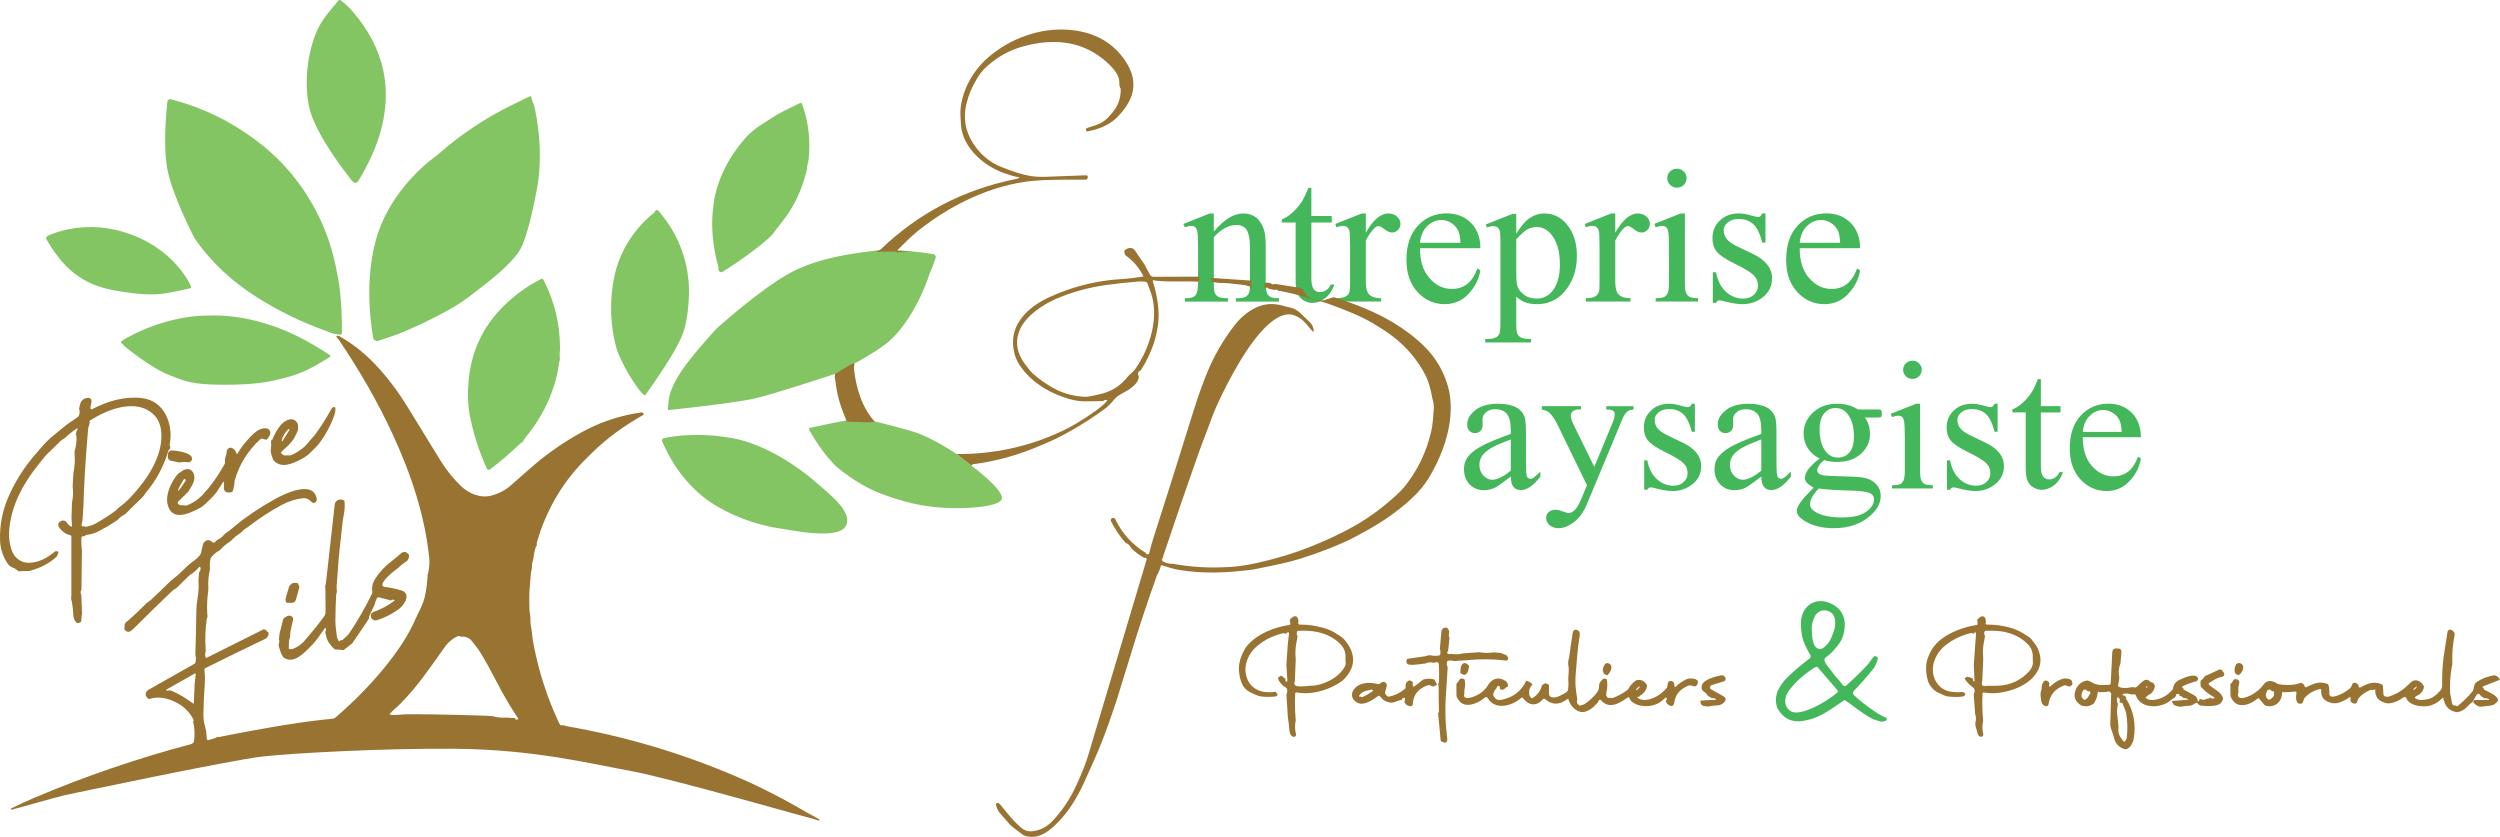
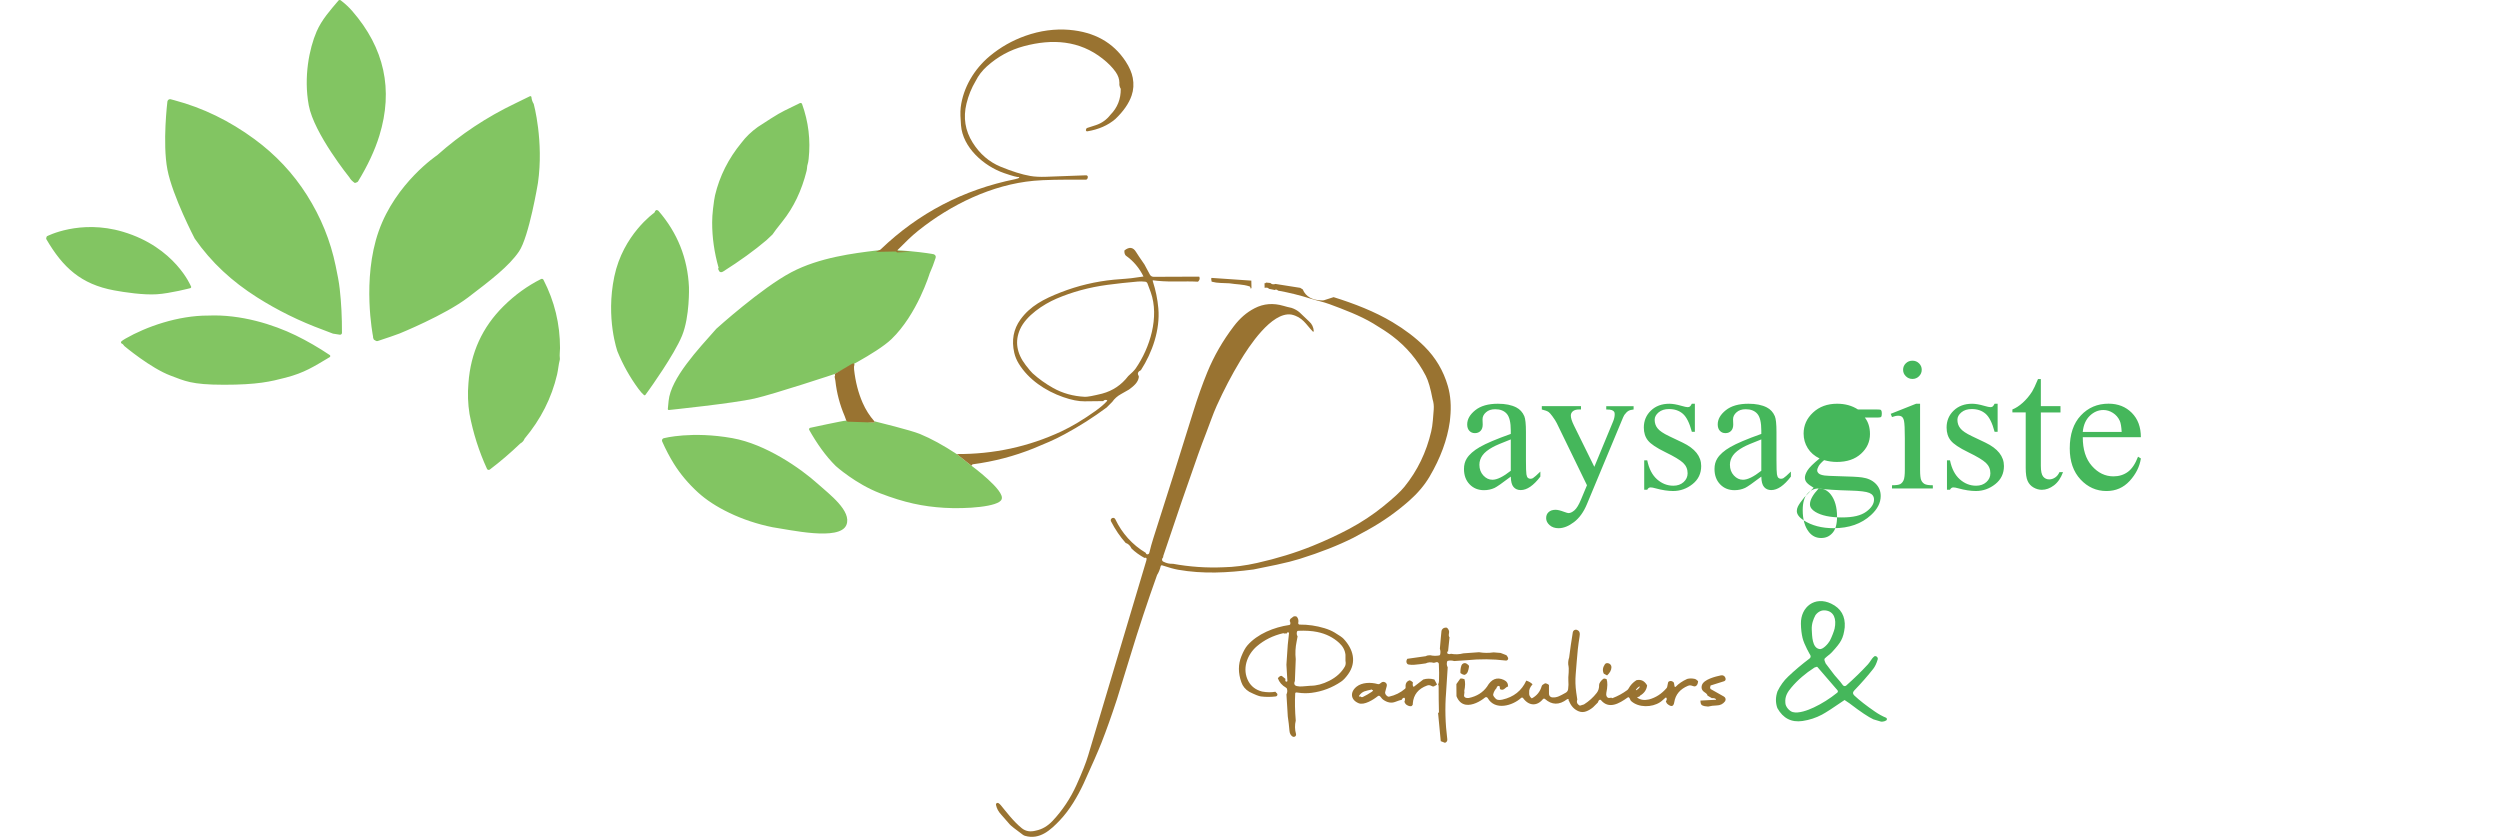
<svg xmlns="http://www.w3.org/2000/svg" id="Calque_1" version="1.1" viewBox="0 0 236 79">
  <defs>
    <style>
      .logo-leafs {
        fill: #82c562;
      }

      .logo-wood {
        fill: #997331;
      }

      .logo-2 {
        fill: #45b75b;
      }
    </style>
  </defs>
  <path class="logo-leafs" d="M29.889,2.973c.487-1.126,1.312-2.031,2.058-2.917.053-.064.15-.076.218-.024.409.311.769.645,1.08,1.002,3.049,3.505,3.903,7.431,2.566,11.776-.424,1.375-1.095,2.814-2.011,4.314-.037.059-.136.109-.298.153-.241-.16-.412-.335-.514-.525,0,0-3.345-4.139-3.841-6.807-.495-2.668.045-5.357.742-6.972ZM35.749,21.826c1.609-4.567,5.517-7.171,5.517-7.171,2.211-1.971,4.678-3.607,7.402-4.908.338-.162.788-.381,1.35-.66.051-.024.114-.004.139.044.006.011.009.023.01.036.023.239.096.454.218.645,0,0,.962,3.511.397,7.464,0,0-.839,5.074-1.789,6.465-.95,1.391-2.641,2.691-4.82,4.348-2.179,1.657-6.452,3.393-6.452,3.393-.39.15-1.079.388-2.062.711-.057.019-.118.013-.169-.017l-.196-.113c-.063-.112-.091-.22-.083-.325,0,0-1.071-5.347.538-9.914ZM15.804,9.579c.022-.137.148-.233.282-.215.013.001.026.004.038.009.004.001.124.034.357.096,2.67.711,5.181,1.932,7.535,3.661,2.007,1.474,3.658,3.237,4.957,5.288,1.321,2.087,2.226,4.312,2.712,6.677.181.876.307,1.487.384,2.171.149,1.312.219,2.699.212,4.158,0,.096-.08.175-.18.173-.009,0-.018,0-.028-.001l-.64-.1-.95-.364c-2.198-.807-4.269-1.828-6.214-3.061-2.365-1.5-4.307-3.278-5.888-5.549,0,0-2.097-4.01-2.578-6.516-.481-2.506,0-6.426,0-6.426ZM72.931,22.128l-.59.557c-1.125.955-2.481,1.935-4.067,2.94-.164.104-.292.094-.386-.027l-.11-.238c.048-.024.067-.053.058-.086-.409-1.434-.612-2.865-.608-4.292,0-.388.029-.814.083-1.281.072-.617.136-1.039.19-1.268.43-1.809,1.263-3.464,2.498-4.965.415-.551.928-1.043,1.537-1.48.417-.273.83-.543,1.242-.804.513-.326.938-.574,1.277-.741.352-.175.836-.411,1.454-.71.073-.036.164-.006.2.067.003.006.006.011.007.017.605,1.682.813,3.409.621,5.181-.025.231-.056.392-.089.485-.077.213-.044.396-.107.653-.462,1.853-1.22,3.441-2.277,4.762-.503.628-.814,1.039-.935,1.231ZM61.302,36.756l-.379.527c-.028.039-.082.047-.121.02-.001,0-.004-.003-.006-.004-.156-.13-.332-.329-.529-.595-.798-1.082-1.457-2.256-1.976-3.521,0,0-1.127-3.113-.301-7.073.826-3.96,3.757-6.013,3.757-6.013.066-.057.092-.106.076-.147.035-.047.082-.087.14-.123.092.007.158.033.196.077,1.796,2.077,2.755,4.477,2.879,7.203,0,0,.089,2.767-.653,4.583-.742,1.816-3.084,5.067-3.084,5.067ZM18.024,27.022c.039.05.031.122-.021.16-.01.009-.022.014-.035.019,0,0-1.901.498-3.167.578-1.266.08-3.028-.183-4.019-.366-3.138-.58-4.848-2.161-6.403-4.826-.023-.04-.028-.087-.012-.13l.054-.15s3.116-1.639,7.187-.427c4.922,1.466,6.414,5.142,6.414,5.142ZM49.519,41.413c-.07.19-.206.344-.408.457-.932.893-1.89,1.712-2.872,2.455-.076.059-.187.044-.247-.032-.009-.01-.015-.021-.02-.034-.757-1.647-1.306-3.374-1.65-5.18-.153-.962-.187-1.932-.101-2.91.203-2.861,1.309-5.285,3.319-7.274,1.071-1.059,2.251-1.911,3.535-2.555.083-.042.184-.009.227.072,1.045,2.025,1.565,4.174,1.564,6.448,0,.305-.061.637-.016.959.007.059.004.117-.012.175-.104.378-.151.938-.247,1.354-.519,2.22-1.543,4.242-3.072,6.064h0ZM21.101,36.32c-3.053,0-3.68-.371-4.997-.862-1.871-.698-4.346-2.775-4.346-2.775-.098-.086-.117-.192-.254-.245-.069-.027-.101-.103-.073-.169.007-.016.018-.031.029-.044.063-.063.197-.153.403-.271,1.934-1.108,4.937-2.177,7.805-2.165,3.049-.13,6.126.837,8.245,1.869,1.08.527,2.151,1.145,3.211,1.855.057.037.072.113.032.169-.01.014-.023.027-.038.036-1.513.897-2.376,1.47-4.142,1.929-1.429.372-2.657.674-5.876.674h0ZM82.748,39.821s3.218.786,4.089,1.144c1.057.435,2.214,1.068,3.475,1.898l1.385,1.092s3.209,2.36,2.856,3.176c-.246.72-3.388.929-5.41.807-2.023-.122-3.754-.485-6.066-1.374-2.312-.889-4.175-2.566-4.175-2.566-.981-.963-1.811-2.17-2.509-3.406-.039-.069-.015-.155.055-.193.01-.006.022-.01.034-.013,0,0,3.049-.664,3.406-.684.332-.019,2.591.186,2.591.186.041.001.07-.033.07-.077,0-.054.077-.029.197.011h.001ZM69.151,41.364c3.117.558,6.392,2.814,8.088,4.344,1.023.923,3.202,2.539,2.658,3.852-.636,1.537-5.365.441-6.977.209-1.439-.293-2.799-.746-4.075-1.358-1.194-.574-2.18-1.218-2.961-1.932-.908-.832-1.663-1.73-2.267-2.698-.395-.633-.764-1.335-1.108-2.108-.05-.115.003-.246.12-.295.016-.007.034-.012.051-.016,0,0,2.632-.686,6.47.001h0ZM67.64,31.014c-1.749,1.974-4.307,4.682-4.523,6.823,0,.007-.074.761-.074.77-.003.051.038.096.091.099,0,0,6.123-.634,8.071-1.079,1.948-.445,7.595-2.324,7.595-2.324,0,0,3.956-1.946,5.353-3.289,2.435-2.34,3.604-6.194,3.604-6.194.215-.477.402-.965.561-1.464.051-.16-.003-.278-.162-.351-.194-.067-3.7-.574-5.479-.352-2.036.253-5.312.64-7.974,2.047-2.842,1.501-7.062,5.317-7.062,5.317h-.002Z" />
  <g>
    <path class="logo-2" d="M174.144,59.209c-.129,1.082-.362,1.431-1.206,2.354-.184.203-.434.359-.669.585-.117.122.025.342.076.485.276.351.468.603.573.757.323.472.716.807,1.045,1.284.067.097.202.122.301.056.009-.006.016-.011.023-.019.738-.655,1.418-1.318,2.039-1.989.193-.208.376-.562.522-.686.077-.064.117-.097.12-.097.137-.024.268.066.293.2.008.039.005.077-.007.115-.113.378-.253.671-.418.882-.506.647-1.102,1.327-1.787,2.039-.161.167-.161.326-.002.479.475.449,1.13.96,1.964,1.533.35.239.689.425,1.019.56.079.032.115.12.082.198-.012.029-.032.053-.059.069-.106.067-.239.106-.396.115-.033,0-.067-.003-.101-.011-.419-.119-.653-.189-.701-.21-.46-.208-1.212-.709-2.252-1.506l-.475-.322c-1.048.723-1.758,1.182-2.129,1.38-.573.305-1.184.505-1.833.601-1.049.156-1.843-.249-2.382-1.216-.184-.517-.178-1.048.016-1.593.265-.538.593-.995.989-1.371.643-.61,1.323-1.184,2.038-1.72.093-.07.125-.195.077-.299,0,0-.595-.996-.747-1.657-.079-.345-.143-.784-.15-1.327-.024-1.583,1.319-2.632,2.855-1.896.927.444,1.354,1.187,1.282,2.23ZM171.379,58.07c-.203.381-.376.836-.348,1.377.031.59.035,1.713.722,1.821.319.082.832-.508.976-.767.161-.289.41-.935.458-1.159.193-.906-.054-1.636-.883-1.72-.28-.029-.63.057-.926.448h0ZM171.296,63.01c-.871.557-1.602,1.188-2.192,1.891-.329.392-.624.812-.567,1.437,0,.365.372.791.697.882.555.153,1.422-.17,1.98-.432.773-.364,1.514-.83,2.224-1.401.069-.056.079-.156.022-.223l-1.903-2.207c-.022-.024-.109-.006-.26.056h0Z" />
-     <path class="logo-2" d="M114.581,21.861c.966-1.141,1.888-1.71,2.765-1.71.45,0,.837.11,1.162.331.324.22.582.584.774,1.089.132.352.199.893.199,1.623v3.448c0,.511.043.859.126,1.041.066.147.172.262.32.344.148.083.418.123.815.123v.318h-4.078v-.318h.171c.384,0,.653-.057.805-.172.153-.115.26-.283.32-.507.023-.089.036-.365.036-.829v-3.306c0-.734-.098-1.268-.292-1.6-.196-.332-.523-.498-.986-.498-.715,0-1.427.382-2.134,1.146v4.259c0,.547.034.885.099,1.015.084.17.201.295.347.375.147.079.445.119.896.119v.318h-4.079v-.318h.179c.42,0,.703-.104.851-.313.148-.209.221-.607.221-1.195v-2.999c0-.97-.022-1.561-.068-1.772-.045-.21-.114-.355-.207-.432-.094-.076-.218-.115-.374-.115-.168,0-.37.044-.604.132l-.134-.318,2.484-.988h.387v1.71h0ZM123.792,17.735v2.653h1.928v.617h-1.928v5.238c0,.524.076.876.23,1.058.153.182.349.273.59.273.199,0,.39-.06.576-.18.186-.12.33-.298.433-.534h.35c-.21.577-.507,1.009-.891,1.301-.384.291-.781.437-1.188.437-.276,0-.547-.075-.811-.225-.265-.15-.459-.365-.585-.644s-.188-.71-.188-1.292v-5.432h-1.305v-.291c.33-.129.667-.348,1.012-.657.345-.309.654-.674.924-1.098.137-.223.33-.633.576-1.225h.279-.002ZM128.934,20.15v1.816c.689-1.211,1.398-1.816,2.125-1.816.33,0,.603.099.819.295.217.198.325.425.325.684,0,.229-.078.424-.234.583-.156.159-.342.238-.558.238s-.446-.102-.708-.305c-.261-.203-.454-.303-.58-.303-.108,0-.225.059-.351.176-.27.24-.549.638-.837,1.191v3.872c0,.447.057.784.171,1.013.078.159.216.291.414.396.197.106.483.159.855.159v.318h-4.224v-.318c.42,0,.732-.064.937-.195.15-.095.256-.243.316-.449.03-.1.045-.385.045-.856v-3.13c0-.94-.019-1.5-.059-1.68-.039-.179-.111-.311-.216-.392-.105-.083-.235-.123-.392-.123-.185,0-.396.044-.629.132l-.091-.318,2.495-.987h.378,0ZM134.049,23.431c-.006,1.199.29,2.14.891,2.822.601.683,1.305,1.023,2.116,1.023.541,0,1.01-.146,1.409-.437s.734-.789,1.004-1.494l.279.176c-.126.806-.492,1.539-1.099,2.2-.606.661-1.365.992-2.278.992-.991,0-1.839-.378-2.545-1.133-.705-.756-1.058-1.771-1.058-3.047,0-1.381.361-2.459,1.085-3.232.723-.773,1.631-1.159,2.724-1.159.925,0,1.683.299,2.278.895.595.597.892,1.396.892,2.394h-5.7.002ZM134.049,22.918h3.817c-.031-.517-.094-.882-.189-1.093-.15-.329-.374-.588-.671-.776-.296-.188-.607-.282-.932-.282-.498,0-.944.189-1.337.568-.393.379-.623.907-.688,1.583ZM140.252,21.191l2.539-1.005h.342v1.886c.427-.711.853-1.209,1.283-1.494.43-.285.881-.428,1.355-.428.828,0,1.518.318,2.07.952.679.776,1.018,1.788,1.018,3.034,0,1.393-.408,2.546-1.225,3.456-.672.747-1.518,1.121-2.539,1.121-.444,0-.828-.062-1.153-.185-.239-.089-.51-.265-.809-.53v2.46c0,.552.035.904.104,1.053.068.15.188.269.359.358.171.089.482.132.932.132v.326h-4.321v-.326h.225c.33.006.612-.056.846-.185.114-.064.203-.169.266-.313.063-.145.095-.51.095-1.098v-7.637c0-.524-.025-.856-.071-.996-.049-.142-.125-.246-.23-.318-.105-.07-.247-.106-.428-.106-.145,0-.327.042-.55.123l-.108-.282ZM143.133,22.592v3.016c0,.653.026,1.082.08,1.288.083.341.29.641.617.899.327.259.739.388,1.238.388.6,0,1.086-.229,1.458-.688.487-.6.729-1.443.729-2.531,0-1.235-.276-2.184-.828-2.848-.385-.458-.84-.688-1.37-.688-.287,0-.572.07-.854.212-.217.106-.573.424-1.072.952h.002ZM152.48,20.15v1.816c.69-1.211,1.399-1.816,2.125-1.816.33,0,.603.099.82.295.216.198.324.425.324.684,0,.229-.077.424-.234.583-.156.159-.342.238-.558.238s-.446-.102-.707-.305c-.262-.203-.455-.303-.58-.303-.109,0-.225.059-.351.176-.271.24-.55.638-.838,1.191v3.872c0,.447.057.784.171,1.013.078.159.217.291.414.396.197.106.484.159.855.159v.318h-4.224v-.318c.42,0,.733-.064.937-.195.151-.095.256-.243.316-.449.031-.1.045-.385.045-.856v-3.13c0-.94-.019-1.5-.058-1.68-.04-.179-.111-.311-.217-.392-.105-.083-.235-.123-.391-.123-.186,0-.396.044-.63.132l-.091-.318,2.495-.987h.378-.001ZM159.052,20.15v6.491c0,.505.038.841.113,1.009.074.167.185.292.333.375.147.083.415.123.805.123v.318h-4.007v-.318c.402,0,.672-.039.809-.114.138-.076.247-.203.329-.379.081-.176.121-.514.121-1.015v-3.113c0-.876-.026-1.443-.08-1.702-.042-.187-.108-.319-.199-.392-.09-.073-.213-.11-.369-.11-.168,0-.373.044-.613.132l-.125-.318,2.484-.987h.399ZM158.305,15.927c.252,0,.466.087.645.26.177.173.266.384.266.631s-.089.458-.266.635c-.177.176-.392.265-.645.265s-.467-.089-.649-.265c-.179-.176-.27-.388-.27-.635s.089-.457.266-.631c.177-.175.395-.26.653-.26ZM166.66,20.15v2.751h-.297c-.228-.865-.52-1.451-.878-1.763-.356-.312-.812-.468-1.363-.468-.421,0-.76.109-1.017.326-.259.218-.388.458-.388.723,0,.329.097.611.288.846.186.242.564.497,1.134.767l1.315.627c1.219.583,1.829,1.35,1.829,2.302,0,.736-.284,1.327-.851,1.778-.567.449-1.203.674-1.904.674-.504,0-1.08-.089-1.729-.265-.199-.059-.359-.089-.487-.089-.138,0-.245.076-.324.229h-.297v-2.884h.297c.168.823.49,1.443.963,1.861.474.418,1.006.625,1.594.625.414,0,.752-.119,1.013-.358.262-.238.392-.525.392-.86,0-.405-.146-.747-.437-1.023-.291-.276-.873-.625-1.742-1.049-.871-.424-1.441-.806-1.711-1.146-.271-.335-.405-.758-.405-1.27,0-.664.232-1.219.698-1.667.465-.447,1.067-.67,1.805-.67.325,0,.718.067,1.18.203.305.089.51.132.612.132.096,0,.171-.02.225-.062s.117-.132.188-.273h.297v.004ZM169.893,23.431c-.006,1.199.291,2.14.891,2.822.601.683,1.305,1.023,2.116,1.023.541,0,1.01-.146,1.409-.437.399-.291.734-.789,1.004-1.494l.279.176c-.125.806-.492,1.539-1.099,2.2-.606.661-1.365.992-2.278.992-.991,0-1.838-.378-2.544-1.133-.706-.756-1.058-1.771-1.058-3.047,0-1.381.361-2.459,1.084-3.232.723-.773,1.631-1.159,2.724-1.159.925,0,1.684.299,2.278.895.595.597.892,1.396.892,2.394h-5.7.002ZM169.893,22.918h3.817c-.031-.517-.094-.882-.188-1.093-.151-.329-.375-.588-.671-.776-.297-.188-.608-.282-.933-.282-.498,0-.944.189-1.337.568-.393.379-.622.907-.688,1.583Z" />
-     <path class="logo-2" d="M142.618,44.992c-.814.617-1.325.973-1.533,1.069-.311.142-.644.212-.996.212-.548,0-1.001-.183-1.357-.551-.355-.368-.533-.852-.533-1.451,0-.379.086-.707.26-.985.237-.385.649-.747,1.235-1.086s1.561-.753,2.924-1.238v-.305c0-.774-.125-1.307-.377-1.594-.251-.288-.616-.432-1.096-.432-.364,0-.653.096-.866.289-.22.192-.329.412-.329.661l.017.492c0,.26-.067.461-.203.603-.136.142-.313.212-.533.212s-.389-.073-.525-.22c-.136-.147-.203-.348-.203-.603,0-.487.254-.933.763-1.341.508-.408,1.222-.611,2.139-.611.705,0,1.282.116,1.734.348.34.176.591.449.754.823.103.243.156.741.156,1.493v2.639c0,.741.015,1.195.044,1.361.029.167.076.279.143.335.066.057.143.084.23.084.092,0,.174-.02.242-.06.121-.073.355-.281.702-.62v.475c-.648.849-1.264,1.272-1.855,1.272-.283,0-.508-.096-.675-.289-.168-.192-.254-.521-.26-.985l-.002.003ZM142.618,44.441v-2.961c-.872.339-1.435.58-1.689.721-.456.249-.783.509-.979.78-.196.272-.295.568-.295.89,0,.408.124.746.372,1.013.249.269.534.404.858.404.439,0,1.017-.283,1.733-.849h0ZM145.547,38.341h3.699v.313h-.181c-.26,0-.455.056-.585.166-.13.11-.194.248-.194.412,0,.22.095.525.286.916l1.932,3.92,1.776-4.292c.098-.232.147-.461.147-.687,0-.102-.02-.179-.061-.229-.047-.062-.118-.112-.216-.149-.098-.037-.272-.056-.521-.056v-.313h2.583v.313c-.214.023-.379.067-.494.136-.116.067-.243.195-.382.382-.052.079-.15.296-.293.653l-3.232,7.754c-.311.753-.72,1.321-1.226,1.706-.505.385-.992.577-1.46.577-.34,0-.621-.096-.84-.289-.219-.192-.329-.414-.329-.661s.079-.428.238-.573c.16-.145.377-.216.655-.216.19,0,.45.062.779.186.231.084.376.127.433.127.174,0,.362-.087.567-.263.204-.176.412-.515.619-1.018l.563-1.348-2.85-5.862c-.086-.175-.225-.394-.416-.653-.145-.198-.263-.331-.355-.399-.133-.09-.347-.17-.642-.238v-.316ZM159.996,38.112v2.648h-.286c-.22-.832-.502-1.397-.845-1.697-.343-.299-.78-.449-1.312-.449-.405,0-.731.104-.98.313-.248.209-.372.441-.372.696,0,.316.092.588.277.814.179.232.543.478,1.092.739l1.266.603c1.172.56,1.758,1.298,1.758,2.214,0,.707-.273,1.277-.819,1.709-.545.432-1.156.65-1.832.65-.485,0-1.039-.084-1.663-.255-.19-.056-.347-.085-.468-.085-.133,0-.237.073-.311.22h-.287v-2.774h.287c.162.792.47,1.388.926,1.791.456.402.968.603,1.533.603.399,0,.724-.115.975-.344.251-.229.377-.505.377-.827,0-.391-.14-.719-.421-.985-.28-.266-.839-.603-1.676-1.009-.837-.408-1.385-.774-1.646-1.104-.26-.322-.39-.73-.39-1.222,0-.64.224-1.174.671-1.603.447-.429,1.026-.644,1.738-.644.311,0,.689.066,1.135.195.294.084.491.127.589.127.092,0,.165-.02.216-.06.053-.04.113-.127.183-.263h.287-.002ZM166.268,44.992c-.814.617-1.325.973-1.533,1.069-.311.142-.644.212-.996.212-.548,0-1.001-.183-1.356-.551-.356-.368-.534-.852-.534-1.451,0-.379.086-.707.26-.985.237-.385.649-.747,1.235-1.086s1.561-.753,2.924-1.238v-.305c0-.774-.125-1.307-.377-1.594-.251-.288-.616-.432-1.096-.432-.364,0-.653.096-.866.289-.219.192-.329.412-.329.661l.017.492c0,.26-.067.461-.203.603s-.312.212-.533.212-.389-.073-.525-.22c-.136-.147-.203-.348-.203-.603,0-.487.254-.933.763-1.341.509-.408,1.222-.611,2.14-.611.704,0,1.281.116,1.733.348.34.176.592.449.754.823.104.243.156.741.156,1.493v2.639c0,.741.015,1.195.044,1.361.029.167.076.279.143.335.066.057.143.084.23.084.092,0,.174-.02.242-.06.122-.073.355-.281.702-.62v.475c-.648.849-1.264,1.272-1.855,1.272-.283,0-.508-.096-.675-.289-.168-.192-.254-.521-.26-.985l-.002.003ZM166.268,44.441v-2.961c-.872.339-1.435.58-1.689.721-.456.249-.783.509-.979.78-.196.272-.295.568-.295.89,0,.408.124.746.372,1.013.249.269.535.404.858.404.439,0,1.017-.283,1.733-.849h0ZM171.769,43.279c-.485-.232-.858-.555-1.118-.972s-.39-.876-.39-1.378c0-.769.295-1.431.889-1.985.593-.554,1.35-.832,2.274-.832.757,0,1.411.182,1.967.542h1.68c.249,0,.393.007.433.021.039.014.069.039.086.072.035.052.053.142.053.272,0,.147-.015.249-.044.305-.018.029-.048.052-.091.067-.044.017-.188.026-.437.026h-1.03c.323.408.485.927.485,1.561,0,.724-.283,1.344-.849,1.858-.565.515-1.325.771-2.278.771-.393,0-.794-.056-1.204-.17-.255.215-.427.404-.516.564-.09.162-.135.298-.135.412,0,.096.048.189.143.28.095.09.282.156.559.195.162.023.565.043,1.213.06,1.189.029,1.961.067,2.313.119.538.073.966.269,1.286.585.32.316.481.707.481,1.171,0,.638-.306,1.238-.918,1.799-.902.826-2.077,1.239-3.526,1.239-1.115,0-2.056-.246-2.825-.738-.433-.283-.65-.577-.65-.883,0-.136.032-.272.095-.408.097-.209.299-.501.606-.875.041-.052.335-.356.884-.916-.301-.175-.513-.332-.637-.471-.124-.139-.186-.296-.186-.471,0-.198.082-.429.247-.696.165-.266.544-.641,1.14-1.128h0ZM171.683,46.113c-.272.289-.476.557-.615.806-.139.249-.208.478-.208.687,0,.272.168.509.503.713.577.351,1.412.527,2.503.527s1.807-.18,2.301-.538c.494-.359.741-.743.741-1.149,0-.293-.148-.504-.442-.628-.299-.125-.896-.197-1.784-.22-1.299-.034-2.299-.099-2.998-.195h-.001ZM173.277,38.519c-.426,0-.784.167-1.074.501-.289.333-.432.846-.432,1.536,0,.893.196,1.586.589,2.078.299.374.681.56,1.144.56s.799-.162,1.083-.484c.283-.322.425-.829.425-1.519,0-.899-.199-1.603-.598-2.113-.295-.373-.672-.56-1.135-.56h-.002ZM181.255,38.112v6.244c0,.487.037.81.108.972.072.162.179.282.321.361.141.079.4.119.776.119v.305h-3.856v-.305c.388,0,.648-.037.779-.11.133-.073.238-.195.316-.365.077-.17.117-.495.117-.976v-2.994c0-.843-.026-1.388-.078-1.637-.041-.18-.103-.306-.19-.378-.086-.07-.204-.106-.355-.106-.162,0-.358.043-.589.127l-.121-.305,2.391-.95h.381ZM180.536,34.049c.243,0,.449.083.62.25.171.167.256.369.256.607s-.085.441-.256.611c-.171.17-.377.255-.62.255s-.45-.084-.624-.255-.26-.374-.26-.611.085-.439.256-.607c.171-.167.38-.25.628-.25ZM188.576,38.112v2.648h-.287c-.219-.832-.501-1.397-.845-1.697-.343-.299-.78-.449-1.312-.449-.405,0-.731.104-.979.313-.249.209-.373.441-.373.696,0,.316.092.588.278.814.178.232.542.478,1.092.739l1.265.603c1.172.56,1.758,1.298,1.758,2.214,0,.707-.273,1.277-.818,1.709-.545.432-1.156.65-1.833.65-.485,0-1.039-.084-1.663-.255-.19-.056-.346-.085-.467-.085-.133,0-.237.073-.312.22h-.286v-2.774h.286c.162.792.471,1.388.927,1.791.456.402.967.603,1.533.603.399,0,.723-.115.975-.344.251-.229.377-.505.377-.827,0-.391-.141-.719-.421-.985-.281-.266-.839-.603-1.677-1.009-.837-.408-1.385-.774-1.645-1.104-.26-.322-.39-.73-.39-1.222,0-.64.223-1.174.671-1.603.447-.429,1.025-.644,1.737-.644.311,0,.69.066,1.136.195.293.084.491.127.589.127.092,0,.165-.02.216-.06.053-.04.112-.127.183-.263h.286,0ZM192.656,35.788v2.553h1.854v.594h-1.854v5.039c0,.504.073.843.221,1.018.147.175.336.263.567.263.19,0,.375-.057.553-.173.179-.116.318-.288.415-.514h.338c-.202.554-.488.972-.858,1.251-.37.279-.751.419-1.143.419-.266,0-.526-.072-.779-.216-.254-.145-.441-.351-.562-.62-.122-.269-.181-.683-.181-1.242v-5.227h-1.257v-.28c.317-.125.643-.335.975-.633.331-.298.628-.65.888-1.056.133-.215.317-.608.554-1.179h.269v.003ZM196.615,41.268c-.006,1.154.28,2.058.858,2.715.577.656,1.257.985,2.035.985.521,0,.972-.14,1.357-.419.384-.279.706-.76.966-1.438l.269.17c-.122.776-.474,1.48-1.057,2.117-.583.637-1.314.955-2.192.955-.953,0-1.769-.364-2.448-1.091-.678-.727-1.019-1.705-1.019-2.931,0-1.33.348-2.366,1.044-3.109.695-.744,1.569-1.115,2.62-1.115.889,0,1.619.288,2.192.862s.858,1.342.858,2.303h-5.483v-.003ZM196.615,40.776h3.672c-.029-.498-.089-.849-.182-1.052-.145-.316-.36-.565-.646-.747-.287-.182-.585-.272-.898-.272-.479,0-.907.182-1.286.547-.378.365-.599.873-.662,1.523h.002Z" />
+     <path class="logo-2" d="M142.618,44.992c-.814.617-1.325.973-1.533,1.069-.311.142-.644.212-.996.212-.548,0-1.001-.183-1.357-.551-.355-.368-.533-.852-.533-1.451,0-.379.086-.707.26-.985.237-.385.649-.747,1.235-1.086s1.561-.753,2.924-1.238v-.305c0-.774-.125-1.307-.377-1.594-.251-.288-.616-.432-1.096-.432-.364,0-.653.096-.866.289-.22.192-.329.412-.329.661l.017.492c0,.26-.067.461-.203.603-.136.142-.313.212-.533.212s-.389-.073-.525-.22c-.136-.147-.203-.348-.203-.603,0-.487.254-.933.763-1.341.508-.408,1.222-.611,2.139-.611.705,0,1.282.116,1.734.348.34.176.591.449.754.823.103.243.156.741.156,1.493v2.639c0,.741.015,1.195.044,1.361.029.167.076.279.143.335.066.057.143.084.23.084.092,0,.174-.02.242-.06.121-.073.355-.281.702-.62v.475c-.648.849-1.264,1.272-1.855,1.272-.283,0-.508-.096-.675-.289-.168-.192-.254-.521-.26-.985l-.002.003ZM142.618,44.441v-2.961c-.872.339-1.435.58-1.689.721-.456.249-.783.509-.979.78-.196.272-.295.568-.295.89,0,.408.124.746.372,1.013.249.269.534.404.858.404.439,0,1.017-.283,1.733-.849h0ZM145.547,38.341h3.699v.313h-.181c-.26,0-.455.056-.585.166-.13.11-.194.248-.194.412,0,.22.095.525.286.916l1.932,3.92,1.776-4.292c.098-.232.147-.461.147-.687,0-.102-.02-.179-.061-.229-.047-.062-.118-.112-.216-.149-.098-.037-.272-.056-.521-.056v-.313h2.583v.313c-.214.023-.379.067-.494.136-.116.067-.243.195-.382.382-.052.079-.15.296-.293.653l-3.232,7.754c-.311.753-.72,1.321-1.226,1.706-.505.385-.992.577-1.46.577-.34,0-.621-.096-.84-.289-.219-.192-.329-.414-.329-.661s.079-.428.238-.573c.16-.145.377-.216.655-.216.19,0,.45.062.779.186.231.084.376.127.433.127.174,0,.362-.087.567-.263.204-.176.412-.515.619-1.018l.563-1.348-2.85-5.862c-.086-.175-.225-.394-.416-.653-.145-.198-.263-.331-.355-.399-.133-.09-.347-.17-.642-.238v-.316ZM159.996,38.112v2.648h-.286c-.22-.832-.502-1.397-.845-1.697-.343-.299-.78-.449-1.312-.449-.405,0-.731.104-.98.313-.248.209-.372.441-.372.696,0,.316.092.588.277.814.179.232.543.478,1.092.739l1.266.603c1.172.56,1.758,1.298,1.758,2.214,0,.707-.273,1.277-.819,1.709-.545.432-1.156.65-1.832.65-.485,0-1.039-.084-1.663-.255-.19-.056-.347-.085-.468-.085-.133,0-.237.073-.311.22h-.287v-2.774h.287c.162.792.47,1.388.926,1.791.456.402.968.603,1.533.603.399,0,.724-.115.975-.344.251-.229.377-.505.377-.827,0-.391-.14-.719-.421-.985-.28-.266-.839-.603-1.676-1.009-.837-.408-1.385-.774-1.646-1.104-.26-.322-.39-.73-.39-1.222,0-.64.224-1.174.671-1.603.447-.429,1.026-.644,1.738-.644.311,0,.689.066,1.135.195.294.084.491.127.589.127.092,0,.165-.02.216-.06.053-.04.113-.127.183-.263h.287-.002ZM166.268,44.992c-.814.617-1.325.973-1.533,1.069-.311.142-.644.212-.996.212-.548,0-1.001-.183-1.356-.551-.356-.368-.534-.852-.534-1.451,0-.379.086-.707.26-.985.237-.385.649-.747,1.235-1.086s1.561-.753,2.924-1.238v-.305c0-.774-.125-1.307-.377-1.594-.251-.288-.616-.432-1.096-.432-.364,0-.653.096-.866.289-.219.192-.329.412-.329.661l.017.492c0,.26-.067.461-.203.603s-.312.212-.533.212-.389-.073-.525-.22c-.136-.147-.203-.348-.203-.603,0-.487.254-.933.763-1.341.509-.408,1.222-.611,2.14-.611.704,0,1.281.116,1.733.348.34.176.592.449.754.823.104.243.156.741.156,1.493v2.639c0,.741.015,1.195.044,1.361.029.167.076.279.143.335.066.057.143.084.23.084.092,0,.174-.02.242-.06.122-.073.355-.281.702-.62v.475c-.648.849-1.264,1.272-1.855,1.272-.283,0-.508-.096-.675-.289-.168-.192-.254-.521-.26-.985l-.002.003ZM166.268,44.441v-2.961c-.872.339-1.435.58-1.689.721-.456.249-.783.509-.979.78-.196.272-.295.568-.295.89,0,.408.124.746.372,1.013.249.269.535.404.858.404.439,0,1.017-.283,1.733-.849h0ZM171.769,43.279c-.485-.232-.858-.555-1.118-.972s-.39-.876-.39-1.378c0-.769.295-1.431.889-1.985.593-.554,1.35-.832,2.274-.832.757,0,1.411.182,1.967.542h1.68c.249,0,.393.007.433.021.039.014.069.039.086.072.035.052.053.142.053.272,0,.147-.015.249-.044.305-.018.029-.048.052-.091.067-.044.017-.188.026-.437.026h-1.03c.323.408.485.927.485,1.561,0,.724-.283,1.344-.849,1.858-.565.515-1.325.771-2.278.771-.393,0-.794-.056-1.204-.17-.255.215-.427.404-.516.564-.09.162-.135.298-.135.412,0,.096.048.189.143.28.095.09.282.156.559.195.162.023.565.043,1.213.06,1.189.029,1.961.067,2.313.119.538.073.966.269,1.286.585.32.316.481.707.481,1.171,0,.638-.306,1.238-.918,1.799-.902.826-2.077,1.239-3.526,1.239-1.115,0-2.056-.246-2.825-.738-.433-.283-.65-.577-.65-.883,0-.136.032-.272.095-.408.097-.209.299-.501.606-.875.041-.052.335-.356.884-.916-.301-.175-.513-.332-.637-.471-.124-.139-.186-.296-.186-.471,0-.198.082-.429.247-.696.165-.266.544-.641,1.14-1.128h0ZM171.683,46.113c-.272.289-.476.557-.615.806-.139.249-.208.478-.208.687,0,.272.168.509.503.713.577.351,1.412.527,2.503.527s1.807-.18,2.301-.538c.494-.359.741-.743.741-1.149,0-.293-.148-.504-.442-.628-.299-.125-.896-.197-1.784-.22-1.299-.034-2.299-.099-2.998-.195h-.001Zc-.426,0-.784.167-1.074.501-.289.333-.432.846-.432,1.536,0,.893.196,1.586.589,2.078.299.374.681.56,1.144.56s.799-.162,1.083-.484c.283-.322.425-.829.425-1.519,0-.899-.199-1.603-.598-2.113-.295-.373-.672-.56-1.135-.56h-.002ZM181.255,38.112v6.244c0,.487.037.81.108.972.072.162.179.282.321.361.141.079.4.119.776.119v.305h-3.856v-.305c.388,0,.648-.037.779-.11.133-.073.238-.195.316-.365.077-.17.117-.495.117-.976v-2.994c0-.843-.026-1.388-.078-1.637-.041-.18-.103-.306-.19-.378-.086-.07-.204-.106-.355-.106-.162,0-.358.043-.589.127l-.121-.305,2.391-.95h.381ZM180.536,34.049c.243,0,.449.083.62.25.171.167.256.369.256.607s-.085.441-.256.611c-.171.17-.377.255-.62.255s-.45-.084-.624-.255-.26-.374-.26-.611.085-.439.256-.607c.171-.167.38-.25.628-.25ZM188.576,38.112v2.648h-.287c-.219-.832-.501-1.397-.845-1.697-.343-.299-.78-.449-1.312-.449-.405,0-.731.104-.979.313-.249.209-.373.441-.373.696,0,.316.092.588.278.814.178.232.542.478,1.092.739l1.265.603c1.172.56,1.758,1.298,1.758,2.214,0,.707-.273,1.277-.818,1.709-.545.432-1.156.65-1.833.65-.485,0-1.039-.084-1.663-.255-.19-.056-.346-.085-.467-.085-.133,0-.237.073-.312.22h-.286v-2.774h.286c.162.792.471,1.388.927,1.791.456.402.967.603,1.533.603.399,0,.723-.115.975-.344.251-.229.377-.505.377-.827,0-.391-.141-.719-.421-.985-.281-.266-.839-.603-1.677-1.009-.837-.408-1.385-.774-1.645-1.104-.26-.322-.39-.73-.39-1.222,0-.64.223-1.174.671-1.603.447-.429,1.025-.644,1.737-.644.311,0,.69.066,1.136.195.293.084.491.127.589.127.092,0,.165-.02.216-.06.053-.04.112-.127.183-.263h.286,0ZM192.656,35.788v2.553h1.854v.594h-1.854v5.039c0,.504.073.843.221,1.018.147.175.336.263.567.263.19,0,.375-.057.553-.173.179-.116.318-.288.415-.514h.338c-.202.554-.488.972-.858,1.251-.37.279-.751.419-1.143.419-.266,0-.526-.072-.779-.216-.254-.145-.441-.351-.562-.62-.122-.269-.181-.683-.181-1.242v-5.227h-1.257v-.28c.317-.125.643-.335.975-.633.331-.298.628-.65.888-1.056.133-.215.317-.608.554-1.179h.269v.003ZM196.615,41.268c-.006,1.154.28,2.058.858,2.715.577.656,1.257.985,2.035.985.521,0,.972-.14,1.357-.419.384-.279.706-.76.966-1.438l.269.17c-.122.776-.474,1.48-1.057,2.117-.583.637-1.314.955-2.192.955-.953,0-1.769-.364-2.448-1.091-.678-.727-1.019-1.705-1.019-2.931,0-1.33.348-2.366,1.044-3.109.695-.744,1.569-1.115,2.62-1.115.889,0,1.619.288,2.192.862s.858,1.342.858,2.303h-5.483v-.003ZM196.615,40.776h3.672c-.029-.498-.089-.849-.182-1.052-.145-.316-.36-.565-.646-.747-.287-.182-.585-.272-.898-.272-.479,0-.907.182-1.286.547-.378.365-.599.873-.662,1.523h.002Z" />
  </g>
  <g>
    <path class="logo-wood" d="M100.947,2.818c2.371.202,4.142,1.195,5.313,2.978.353.54.577,1.055.672,1.549.111.58.076,1.138-.107,1.672-.253.741-.763,1.48-1.531,2.216-.7.6-1.584.988-2.65,1.164-.063.011-.123-.03-.134-.092-.003-.017-.003-.034.003-.05l.022-.079c.013-.047.051-.085.097-.099.262-.079.541-.169.838-.271.544-.185.995-.507,1.353-.969.662-.67.987-1.486.975-2.449-.108-.182-.151-.371-.127-.565-.002-.354-.119-.694-.35-1.025-.296-.425-.708-.844-1.233-1.258-2.189-1.726-4.744-1.898-7.437-1.179-1.304.348-2.468.983-3.493,1.908-.446.402-.799.863-1.059,1.384-.387.647-.675,1.357-.864,2.128-.323,1.324-.127,2.553.589,3.688.669,1.06,1.545,1.816,2.626,2.264,1.08.447,2.02.74,2.819.88.402.07.899.096,1.492.074,1.2-.042,2.454-.089,3.763-.139.089-.003.165.066.168.153,0,.016,0,.031-.005.047l-.025.089c-.022.076-.092.127-.171.126-2.317-.019-3.949.014-4.896.102-3.966.364-7.829,2.254-10.895,4.697-.722.575-1.176,1.056-1.963,1.833-.025.026-.023.066.003.089.01.01.025.016.039.017l1.197.066-1.287.064c-.01,0-.019-.003-.026-.007-.025-.016-.041-.033-.048-.054-.006-.017-.023-.03-.042-.03l-1.897.036.329-.15c.053-.024.102-.057.145-.097,3.564-3.418,7.794-5.623,12.689-6.618.221-.044.345-.096.374-.155.009-.02,0-.043-.019-.052-.009-.004-.019-.004-.029-.001-.107.037-.561-.082-1.365-.358-1.942-.667-3.923-2.433-4.082-4.523-.045-.58-.085-1.221-.026-1.692.229-1.851,1.27-3.61,2.734-4.83,1.01-.842,2.14-1.483,3.39-1.924,1.372-.484,2.749-.67,4.131-.56ZM108.038,24.969l.51.952c.07.13.208.212.358.21l4.298-.017c.091.159.053.318-.112.478-1.302-.073-2.439.05-3.845-.083-.355-.034-.479-.099-.422.043.273.843.448,1.695.523,2.556.175,2.015-.563,4.152-1.644,5.831-.277.136-.353.309-.227.522.023.042.034.087.028.133-.059.515-.523.882-.928,1.179-.028.021-.281.165-.76.432-.344.193-.615.435-.818.728l-.53.533c-1.261.935-2.577,1.772-3.95,2.515-.521.282-1.007.521-1.458.717-.583.253-1.083.465-1.499.633-1.834.737-3.746,1.237-5.738,1.499-.037.004-.057.03-.064.074l-.061.05-1.385-1.092c3.497.019,6.794-.696,9.892-2.144.991-.465,2.055-1.104,3.193-1.916.487-.348.849-.657,1.088-.927.035-.036.043-.067.027-.097-.014-.027-.033-.029-.058-.006-.107-.05-.213-.019-.317.092-.589.007-1.175.013-1.761.02-.563.007-1.234-.126-2.014-.399-1.671-.583-3.272-1.652-4.194-3.159-.2-.328-.342-.668-.424-1.025-.269-1.178-.074-2.224.582-3.136.918-1.272,2.194-1.939,3.817-2.572,1.604-.625,3.275-1.022,5.011-1.192.731-.072,1.483-.09,2.211-.218.18-.031.373-.059.579-.082-.398-.811-.955-1.47-1.672-1.975-.107-.12-.149-.282-.126-.484.455-.365.823-.315,1.102.153.11.182.373.574.789,1.174ZM104.054,37.155c.997-.269,1.814-.82,2.45-1.652.348-.306.579-.542.694-.707,1.371-1.971,2.256-4.872,1.435-7.199-.045-.13-.15-.411-.313-.84-.033-.092-.118-.156-.216-.166-.25-.027-.478-.033-.684-.014-1.021.089-1.985.193-2.886.314-1.716.23-3.319.665-4.808,1.305-1.245.535-2.866,1.61-3.431,2.881-.507,1.138-.329,2.269.533,3.392.306.396.52.651.646.766.574.522,1.22.985,1.938,1.388.891.501,1.89.78,3.002.836.231.011.778-.09,1.641-.303ZM118.125,26.491l.015.687c0,.016-.008.03-.021.04-.025.019-.05.019-.077,0,.004-.042,0-.082-.018-.119-.013-.03-.038-.053-.07-.063-.625-.209-1.263-.183-1.893-.291-.048-.009-.33-.02-.844-.034-.273-.007-.551-.047-.835-.12-.063-.26-.055-.379.021-.355l3.722.255ZM119.928,26.72c.133.126.291.153.471.083l2.341.369.241.15c.285.69.914,1.036,1.884,1.039.042,0,.085-.007.124-.02l.905-.291c1.963.613,3.88,1.358,5.556,2.359,1.182.707,2.189,1.474,3.021,2.301,1.058,1.053,1.793,2.297,2.207,3.733.26.902.333,1.905.22,3.008-.022.222-.035.339-.036.352-.241,1.707-.879,3.438-1.909,5.188-.475.806-1.118,1.569-1.932,2.286-1.195,1.055-2.49,1.966-3.886,2.738-.808.447-1.262.694-1.362.744-1.42.716-3.113,1.383-5.077,1.999-.568.179-1.293.362-2.171.55-.728.155-1.46.305-2.197.451-2.462.322-4.776.434-7.105.026-.379-.067-.884-.206-1.517-.417-.056-.019-.116.012-.133.064,0,.003-.002.006-.003.01-.075.318-.187.595-.341.834-.901,2.515-1.74,5.049-2.516,7.604-.712,2.341-1.136,3.718-1.272,4.129-.508,1.55-.992,2.907-1.449,4.072-.322.817-.89,2.117-1.706,3.902-.57,1.215-1.309,2.479-2.245,3.462-.855.897-1.891,1.865-3.285,1.456-.073-.021-.14-.056-.2-.1-.716-.527-1.125-.85-1.228-.969-.452-.525-.723-.836-.815-.932-.262-.278-.425-.585-.493-.922-.018-.083.038-.166.123-.183.042-.009.088,0,.123.026.08.053.152.119.215.196.402.482,1.187,1.54,1.989,2.175.359.285.799.356,1.32.215.586-.117,1.115-.428,1.586-.93.927-.992,1.675-2.117,2.245-3.378.527-1.166.896-2.095,1.102-2.787,1.308-4.372,3.137-10.504,5.489-18.393.067-.226.007-.31-.18-.255-.469-.258-.877-.554-1.22-.887-.123-.273-.306-.448-.55-.525-.517-.577-.979-1.257-1.385-2.04-.056-.109-.013-.24.096-.298l.013-.007c.104-.053.234-.014.288.089.002.003.003.006.005.009.649,1.355,1.607,2.416,2.877,3.18.031.11.089.159.177.143.089-.016.142-.063.161-.143.115-.488.241-.94.375-1.358,1.235-3.849,2.488-7.816,3.755-11.901.431-1.391.881-2.655,1.347-3.793.631-1.534,1.464-2.98,2.499-4.337.563-.738,1.188-1.3,1.972-1.702.841-.434,1.747-.507,2.716-.222.252.074.506.139.765.192.31.106.567.252.773.439l.897.855c.253.222.396.519.427.896,0,.029-.022.054-.051.056-.015,0-.03-.004-.041-.016-.652-.673-.956-1.374-2.036-1.603-1.865-.269-4.006,3.023-4.827,4.39-.797,1.322-1.532,2.729-2.207,4.219-.374.826-.653,1.696-1.015,2.616-.243.62-.489,1.277-.736,1.971-.98,2.757-2.078,5.948-3.289,9.575-.008.02-.01.04-.009.06,0,.06-.013.104-.044.134-.092.092-.095.235-.009.322.015.016.033.029.053.037.303.156.607.223.913.205,1.577.289,3.17.399,4.778.329.98-.017,2.037-.153,3.168-.407,1.881-.422,3.627-.96,5.236-1.611,1.24-.502,2.4-1.042,3.482-1.619,1.138-.608,2.2-1.311,3.188-2.108.969-.783,1.634-1.397,1.995-1.843,1.235-1.523,2.08-3.269,2.537-5.24.069-.293.12-.637.154-1.032.022-.262.049-.61.083-1.041.025-.339-.012-.66-.11-.962-.187-1.009-.4-1.743-.638-2.206-.768-1.491-1.824-2.747-3.17-3.764-.463-.349-1.064-.744-1.805-1.187-1.255-.749-2.726-1.299-4.115-1.816-.592-.22-1.193-.332-1.813-.528-.996-.316-2.009-.565-3.038-.749-.12-.113-.225-.134-.317-.061l-.554-.112c-.057-.102-.191-.133-.405-.094l-.008-.432c.115.004.153-.017.117-.066l.442.044ZM80.631,34.307c-.007.024.004.066.035.122-.048.102-.063.252-.041.449.127,1.158.397,2.206.808,3.146.288.654.656,1.235,1.106,1.742.028.03.025.076-.006.103-.015.013-.034.02-.053.019l-2.467-.083-.124-.103-.151-.418c-.46-1.075-.753-2.187-.878-3.336l-.075-.399c.054-.043.057-.125.012-.246l1.64-.962c.037-.023.08-.034.124-.033h.069Z" />
-     <path class="logo-wood" d="M59.572,72.784c-3.632-.647-9.113-2.048-16.707-2.101-6.781-.049-15.047.404-18.037.727-2.99.323-18.702,3.654-18.702,3.654-1.548.378-3.725,1.038-4.989,1.361-.038.01-.07.006-.098-.012-.025-.016-.032-.047-.016-.071.004-.007.012-.013.019-.017.723-.362,1.432-.69,2.123-.983,4.833-2.052,9.8-3.754,14.901-5.104.153-.079.235-.165.248-.258.092-.666.061-1.295-.092-1.888.08-.01.088-.077.022-.199-.387-.724-.954-1.268-1.704-1.63-.805-.391-1.555-.501-2.249-.331-.073.043-.159.059-.257.047-.319-.232-.367-.488-.146-.769.022-.027.048-.05.077-.067l4.421-2.499c.021-.012.037-.032.045-.054.082-.23.085-.492.009-.784.045-1.382.077-2.777.094-4.181.003-.295.037-.648.101-1.059.108-.6.14-1.204.098-1.812l.063-.723c.124-.146.165-.302.124-.468-.01-.042-.054-.066-.096-.056-.018.004-.032.014-.042.027-.259.322-.548.574-.87.759-.016.009-.029.019-.042.032l-1.216,1.188s-.012.009-.018.013c-.171.094-.311.193-.421.298-1.1,1.048-2.299,2.217-3.592,3.508-.276.275-.561.488-.849.116-.025-.031-.036-.07-.032-.11l.029-.389c.05-.152.136-.255.259-.311.599-.517,1.174-1.056,1.722-1.619.168-.173.365-.271.539-.432.554-.514,1.114-1.052,1.682-1.614.139-.137.304-.279.495-.424.617-.465,1.172-1.138,1.631-1.455.405-.281.68-.537.826-.769.019-.03.034-.063.042-.096.028-.1.085-.354.172-.76.073-.338.411-.615.751-.408.092.056.167.106.226.153.042.033.102.03.14-.007l.226-.222c.016-.016.037-.029.059-.037.206-.079.431-.258.674-.534.032-.036.07-.066.114-.087.089-.044.348-.246.776-.607,1.048-.884,2.315-1.745,3.798-2.579.862-.484,3.727-1.918,4.001-.014.023.167-.111.322-.278.361-.061.014-.164-.049-.308-.19-.208-.205-.444-.293-.712-.266-.682.069-1.356.282-2.02.64-1.006.544-1.947,1.148-2.825,1.812-.281.212-.532.391-.753.535-.032.021-.06.049-.082.079-.083.116-.298.285-.646.508-.07.044-.227.193-.471.444-.04.04-.085.074-.135.104-.297.177-.589.424-.874.738-.038.043-.085.077-.136.103-.253.125-.498.335-.737.634-.031.04-.053.086-.064.135-.057.262-.072.55-.044.86.004.054,0,.109-.01.162-.13.562-.178,1.133-.142,1.713.004.087,0,.173-.01.26-.101.721-.132,1.446-.094,2.173.042.206.028.373-.045.502-.139.952-.174,1.909-.104,2.87.019.104.004.239-.044.404-.031.109-.013.22.056.336-.038.049-.023.07.044.064.007,0,.013-.001.019-.004l5.406-2.702.238.087c.069.15.136.215.202.193.022.076.025.155.012.236-.063.193-.168.325-.314.395-1.898.909-3.791,1.833-5.679,2.771-.041.02-.064.062-.061.107l.056.663-.019.746c-.06.816-.101,1.629-.12,2.437-.007.308-.041,1.012.121,1.427.003.007.047.209.133.604.057.265,0,.504.089.751.016.044.066.069.11.054l.744-.233c.041-.074.13-.096.267-.063,2.123-.431,4.25-.819,6.376-1.164,1.571-.253,3.01-.441,4.316-.561.115-.01.225-.056.313-.13,1.879-1.607,3.548-3.338,5.005-5.19,1.092-1.387,1.914-2.704,2.47-3.95.364-.816.793-1.509.976-2.386.112-.542.19-1.141.232-1.795-.025-.087-.016-.152.026-.19.136-.537.18-1.045.132-1.523-.415-4.086-1.742-7.991-3.486-11.763-1.331-2.882-3.008-5.821-5.026-8.816-.061-.092-.136-.18-.224-.265-.035-.037-.035-.094.003-.129.022-.021.054-.03.083-.024.095.022.178.053.251.095,1.162.663,2.253,1.527,3.275,2.59,1.124,1.171,2.181,2.568,3.171,4.192,1.361,2.23,2.362,3.861,3.005,4.895.561.903,1.203,1.705,1.926,2.403.729.706,1.817,1.197,2.875.922.722-.188,1.355-.522,1.897-1.005.975-.869,1.713-1.516,2.213-1.941,1.364-1.158,2.863-2.183,4.495-3.074,1.52-.83,3.141-1.404,4.862-1.72l.754-.119c.079.036.133.073.162.113.029.039.019.094-.02.122-.001.001-.004.003-.007.004-1.748.985-3.458,2.203-4.875,3.614-.346.346-.592.591-.734.733-2.096,2.11-3.645,4.846-4.44,7.709-.016.062-.018.153-.003.275-.019.044-.022.073-.009.084l-.025-.039c-.006-.011-.02-.014-.032-.008-.004.003-.009.007-.01.013-.129.417-.212.81-.248,1.182-.004.039-.012.077-.025.115-.08.22-.117.439-.111.657,0,.049-.004.097-.015.145-.145.651-.117,1.059-.19,1.738-.051.489-.061,1.192-.031,2.107.007.185.029.388.069.613.023.137.032.345.025.621-.001.059.003.119.013.177.058.331.107.663.145.998.039.355.089.687.149.995.495,2.568,1.295,5.024,2.398,7.368.095.203.213.263.352.182l.192.057c.066.024.134.043.206.056,5.493.959,10.795,2.532,15.908,4.717,2.179.932,4.409,2.065,6.69,3.401l1.179.647c.05.029.067.091.038.142-.018.03-14.145-4.032-17.777-4.679ZM46.521,67.61c.415.119.84.162,1.274.129l.962.057-.088.01c-.029.004-.05.03-.047.06.003.02.018.037.038.043.072.021.143.023.212.006.037-.01.057-.044.048-.079-.002-.007-.004-.013-.009-.02-.729-1.083-1.378-2.193-2.061-3.512-.582-1.126-1.095-2.047-1.537-2.761-.238-.386-.539-.716-.799-1.063-.151-.2-.393-.328-.731-.382-.112.021-.286.001-.519-.059-.497.196-.931.554-1.301,1.076-1.6,2.253-2.588,3.703-4.131,5.278-.355.364-.672.6-1,.94-.036.039-.035.097.004.133.016.014.038.024.06.026.484.033,1.026-.06,1.618-.069,1.882-.024,7.917.127,8.006.186ZM16.001,65.164c.12.013.19.032.212.054.703.306,1.349.686,1.935,1.138.037.029.082.046.127.05.069.007.078-.006.025-.039l.076-1.831.102-.89c.004-.034-.021-.066-.057-.07-.015-.001-.028,0-.041.009l-2.676,1.513c-.023.013-.031.043-.016.064.006.009.013.016.023.02.079.027.175.021.289-.019ZM16.102,42.177c-.039.053-.061.136-.066.25-.06-.026-.105.014-.136.119-.045.153-.095.306-.148.457-.457,1.318-1.117,2.485-1.976,3.499-.019.023-.036.047-.051.073-.089.156-.211.306-.363.451-.494.465-.994.955-1.501,1.466-.038.04-.085.073-.135.099-.235.122-.434.278-.599.467-.013.016-.028.029-.045.039l-.881.571c-.036.024-.076.044-.117.06-.072.024-.281.139-.624.344-.387.229-.814.369-1.282.421-.051.006-.12.043-.203.113l-.076.026c-.064-.029-.118-.021-.162.023-.032.033-.05.086-.053.159-.018.386-.001.774.048,1.162l-.044,3.704c-.104.147-.108.312-.013.494l.069,1.723c-.037.228-.057.448-.064.661-.004.15-.117.236-.338.258-.048.004-.095-.013-.127-.049-.175-.186-.269-.391-.282-.613-.028-.518-.076-.962-.145-1.33-.075-.206-.092-.399-.05-.581v-5.593c0-.064-.045-.12-.11-.133-.446-.092-.807-.358-1.083-.8-.099-.16-.048-.369.115-.467.001,0,.004-.003.007-.004l.105-.059c.18-.102.409-.047.52.124.115.178.254.311.414.398.029.017.067.007.083-.022.006-.011.009-.023.009-.036l-.05-.762.05-1.457c.107-.525.127-1.028.06-1.508l.069-1.264c.13-.608.167-1.224.111-1.846-.019-.152-.001-.278.053-.379.113-.422.155-.857.124-1.304-.001-.024-.022-.05-.058-.074l.075-.385c.066-.053.096-.115.092-.186-.001-.027-.026-.049-.056-.046-.009,0-.018.004-.025.009-.431.296-.807.6-1.127.91-.051.049-.129.096-.235.142-.035.016-.069.037-.096.064l-1.441,1.405c-.031.029-.058.059-.086.092-.045.062-.266.339-.662.832-1.096,1.364-2.075,3.017-2.477,4.66-.275,1.129-.415,2.257-.018,3.386.256.726.891,1.214,1.643,1.189.979-.033,1.726-.471,2.458-1.075.08-.046.189-.029.322.05-.077.259-.145.414-.2.465-.659.611-1.511,1.055-2.553,1.331l-1.036.027c-.137-.145-.323-.263-.558-.356-.193-.076-.348-.202-.465-.378-.452-.677-.688-1.43-.71-2.259-.037-1.385.228-2.726.791-4.023.586-1.348,1.355-2.596,2.303-3.744,0,0,.307-.352.918-1.055.327-.376.661-.7.998-.973.317-.258.59-.481.817-.671.406-.341.908-.706,1.504-1.095.038-.024.069-.057.089-.096.113-.21.127-.445.045-.703l.056-.266c.086-.485.361-.736.823-.753.139-.006.26.096.284.236.044.26-.123.5-.079.784.007.046.051.076.096.069.01-.001.019-.004.028-.008,1.469-.766,3.022-1.234,4.688-1.061,2.201.229,3.019,2.541,2.658,4.382-.022.109.006.182.08.219ZM8.495,39.853c-.056.106-.079.2-.07.282-.058.093-.096.24-.114.441-.232,2.691-.379,5.105-.437,7.245l-.088,1.308-.088.432c-.006.027,0,.056.016.079.045.064.082.077.111.039.06.01.117.011.17.001.007.047.034.066.08.056.39-.073.704-.176.946-.312.718-.405,1.345-.807,1.878-1.209.025-.019.047-.039.067-.062.27-.292.596-.478.883-.743.566-.522,1.14-1.176,1.723-1.964.693-.935,1.178-1.881,1.457-2.838.311-1.076.352-2.525-.412-3.359-1.328-1.453-3.532-.9-5.068-.147-.317.155-.65.344-1,.565-.139.089-.158.15-.054.186ZM25.576,41.756l.051-.249.029.024c.012.007.026.006.034-.004,0,0,.001-.003.003-.004.251-.605.526-1.078.823-1.417.392-.448,1.179-.857,1.571-.139.023.042.037.087.039.136.019.292.016.469-.012.532-.115.275-.225.507-.327.696-.243.451-.811.936-1.195,1.295-.06.056-.063.147-.006.206.003.003.004.004.007.007.145.129.284.18.418.155l.438-.009c.459-.193.886-.461,1.28-.803.316-.272.506-.61.794-.897.083-.083.186-.206.304-.371.469-.644.96-1.424,1.476-2.341.003-.004.006-.007.01-.011l.098-.102c.056-.057.149-.059.206-.004.026.024.042.059.045.095.01.196-.017.392-.085.588-.352,1.029-.864,1.972-1.532,2.831-.045.059-.291.311-.737.753-.232.23-.516.434-.851.611-.799.422-1.862.917-2.587.179-.042-.043-.076-.096-.098-.153-.174-.438-.243-.762-.208-.97.051-.296.054-.507.009-.633ZM26.655,41.662l.7-1.131s.001-.016-.004-.02l-.006-.004c-.082-.05-.295.147-.475.439h0s-.06.1-.06.1c-.18.292-.26.568-.178.617l.006.003s.016.003.021-.004h-.003ZM17.159,47.689l.452.037c.598-.236,1.102-.571,1.511-1.005.74-.786,1.419-1.729,2.04-2.832.072-.127.098-.242.079-.345-.013-.147.003-.282.05-.406.07-.17.107-.348.108-.532,0-.027.007-.054.019-.08.267-.551.807-.132.9.278.006.03.035.049.066.043.016-.003.031-.014.038-.029.3-.528.712-1.062,1.235-1.602.368-.379.668-.611.9-.694.246-.089.452-.116.617-.083.237.049.384.289.33.537,0,.006-.003.013-.004.019-.025.093-.117.245-.276.457-.034.044-.091.063-.145.049l-.326-.089c-.059-.016-.121,0-.167.04-1.185,1.082-1.996,2.387-2.433,3.916-.01.037-.016.074-.017.113-.004.271-.06.567-.165.886-.015.046-.053.08-.099.09-.212.047-.384.044-.514-.009-.148-.057-.241-.22-.231-.404.019-.328.029-.5.029-.515,0-.027-.023-.05-.053-.049-.016,0-.032.009-.041.021-.254.391-.424.655-.508.791-.3.479-.744.856-1.131,1.241-.183.183-.381.331-.593.442-1.049.551-2.669,1.279-3.022-.422-.187-.903.351-2.052.956-2.785.031-.036.173-.139.428-.308.753-.5,1.274.143,1.13.872-.045.22-.228.581-.549,1.081-.003.004-.006.007-.009.011l-.96.939c-.035.036-.045.089-.023.133.076.159.203.223.381.193ZM17.54,45.29l-.132-.079c-.012-.007-.029-.004-.037.008l-.088.142c-.311.502-.525.933-.479.965l.006.003c.047.029.339-.356.65-.862l.086-.14c.007-.012.004-.029-.009-.036h.002ZM17.021,43.646c-.118.021-.253.003-.4-.053l-.501-.103c-.167-.034-.283-.18-.275-.346l.015-.292c.009-.193.177-.342.373-.332h.006c.443.027,1.833.19,1.89.739.021.189-.114.358-.3.379-.031.003-.06.003-.091-.003-.215-.036-.455-.033-.716.011ZM32.409,47.209l.099.037c.051.369.045.738-.016,1.106-.096.577-.145.867-.146.872-.194,1.808-.304,2.822-.33,3.046-.085.724-.099,1.43-.17,2.181-.06.644-.082,1.029-.063,1.156.031.196.02.344-.029.439-.01.019-.015.039-.016.06-.048.79-.073,1.627-.077,2.51,0,.494.079.945.14,1.467.017.149.08.293.187.432.028.036.057.039.089.009.019-.019.023-.04.012-.067l.107-.019c.034,0,.069-.006.102-.016s.063-.027.086-.05c.139-.142.288-.281.446-.419.037-.031.067-.067.094-.106.791-1.162,1.517-2.419,2.179-3.771.038-.079.051-.166.039-.25-.06-.425.028-.816.266-1.174.466-.7.88-1.159,1.632-1.736.288-.22.57-.455.846-.704.269-.196.516-.129.74.203-.028.616-.406.614-.718.912-.209.2-.402.361-.579.482-.371.256-1.139.958-1.228,1.323-.029.116.044.233.162.26.007.001.015.003.022.004.623.086,1.155.198,1.594.335.962.299.327,1.35-.208,1.748-.631.471-1.327.827-2.088,1.068-.218.07-.454-.036-.544-.243l-.01-.021c-.085-.198.01-.425.212-.507.006-.003.013-.004.019-.007.696-.243,1.35-.594,1.963-1.052.022-.016.026-.046.01-.066-.006-.007-.012-.013-.021-.016-.124-.052-.231-.032-.32.059l-.24-.082-.881-.22c-.074-.019-.153.014-.19.08-.085.15-.151.326-.197.531-.012.047-.028.095-.05.139-.228.462-.39.816-.488,1.058-.019.044-.019.103-.003.173l-.246.376-1.323,1.949c-.016.024-.035.044-.057.062l-.786.61-.839-.073c-.437-.392-.706-.803-.805-1.231l-.086-.421c.083-.127.101-.239.053-.335-.012-.024-.042-.036-.067-.024-.007.003-.015.008-.019.016-.212.283-.418.571-.617.863-.2.295-.427.565-.677.813-.663.653-1.613,1.729-2.572,1.116-.038-.024-.07-.057-.094-.094-.153-.246-.266-.527-.338-.842-.056-.087-.075-.203-.056-.348.063-.16.069-.316.017-.468l.066-.565.329-1.298c.012-.05.041-.096.08-.13.101-.086.224-.157.37-.213.047-.017.098-.023.146-.016.289.044.399.197.33.459-.099.374-.184.763-.254,1.165-.007.044-.01.089-.006.133.016.157-.01.318-.079.479-.025.059-.038.122-.037.185.003.19-.001.405-.015.645-.003.049.031.09.075.093h.013c.016-.001.026-.013.034-.031.002.056.102.054.301-.004.367-.153.691-.369.97-.647.01-.01.263-.306.755-.889.411-.485.807-.992,1.191-1.52.089-.123.137-.271.136-.422l-.019-2.231c-.037-.17-.023-.292.038-.368l.839-7.491c.003-.153.061-.279.174-.378.175-.156.387-.186.636-.089ZM28.125,55.074l.117.266c.019.043.022.092.01.137l-.329,1.162c-.045.16-.196.271-.365.269l-.523-.007c-.077-.142-.097-.295-.057-.456l.32-1.094c.004-.016.013-.029.025-.04l.222-.222c.194-.093.387-.097.58-.016Z" />
    <path class="logo-wood" d="M122.426,58.229c.133.167.175.358.128.571-.014.073.033.145.106.159.01.001.019.003.029.003.791-.007,1.571.106,2.341.339.365.11.684.248.954.409.449.269.731.467.848.591.918.983,1.255,2.201.431,3.348-.235.328-.457.561-.666.701-.845.571-1.77.922-2.775,1.053-.426.056-.866.049-1.317-.021-.154-.036-.233-.009-.238.082-.044.777-.027,1.632.052,2.561-.101.419-.093.841.024,1.267.032.115-.037.232-.154.263-.061.016-.126.006-.178-.027-.171-.11-.268-.296-.288-.56-.035-.441-.088-.887-.156-1.34l-.126-2.075c.086-.175.102-.351.047-.53-.013-.043-.043-.08-.084-.103-.388-.225-.647-.522-.774-.896.106-.134.206-.209.298-.223.034-.006.067.003.093.024l.329.262c-.041.186-.003.273.113.263.039-.004.07-.039.067-.077l-.092-1.523.127-1.881.117-1.078c.006-.052-.032-.099-.085-.104-.023-.003-.046.003-.067.016-.061.042-.07.076-.028.103-.095-.02-.174-.017-.236.007-.05-.034-.098-.046-.144-.034-.957.225-1.78.634-2.471,1.227-.96.823-1.412,2.177-.801,3.305.268.494.699.817,1.291.972.464.083.885.089,1.261.016.039.059.076.099.108.12.083.056.105.169.048.25-.029.043-.077.07-.13.077-.469.056-.932.056-1.391,0-.2-.024-.569-.17-1.104-.438-.372-.225-.622-.528-.751-.913-.305-.862-.304-1.675.005-2.439.187-.465.378-.81.574-1.035.941-1.079,2.508-1.713,3.95-1.921.046-.006.084-.039.094-.083.023-.104.004-.205-.059-.301l.062-.186.296-.229c.128-.042.234-.033.322.026h0ZM122.493,60.076l-.089.471c-.118.558-.148,1.119-.086,1.682l-.081,2.052c-.054.113-.068.215-.041.308.028.092.106.152.233.179.177.039.361.049.552.027l.729-.059c.568,0,1.161-.159,1.779-.472.65-.331,1.136-.771,1.456-1.324.089-.153.112-.339.068-.557v-.574c-.046-.422-.242-.794-.589-1.113-.564-.522-1.255-.867-2.072-1.035-.516-.106-1.119-.143-1.814-.113-.045.003-.083.032-.096.073-.054.159-.037.31.051.455ZM136.835,60.155l-.14,1.361c-.06-.051-.085-.01-.074.125,0,.02.01.037.024.052.028.026.063.04.109.044.062.024.136.017.219-.019.393.075.782.06,1.166-.042l1.479-.106c.457.077.918.082,1.378.014l.661.054.502.195c.043.017.078.046.101.084l.085.145c.056.093.023.213-.072.268-.038.021-.083.032-.127.026-1.223-.148-2.448-.158-3.677-.033l-1.197.08c-.188-.057-.382-.066-.581-.024-.044.01-.078.043-.088.086-.047.203-.026.378.06.525l-.153,2.387c-.116,1.44-.076,2.913.115,4.42.019.147-.076.286-.222.323-.012.003-.143-.049-.396-.154l-.253-2.659c.056-.014.083-.046.082-.093-.021-.8-.029-1.6-.028-2.4,0-.084-.016-.156-.048-.212.05-.087.077-.195.082-.321.019-.502.014-1.036-.015-1.603-.004-.102-.093-.18-.197-.176-.021,0-.041.006-.06.013-.089.036-.17.053-.241.053-.265-.074-.512-.056-.741.056-.168.033-.347.057-.534.074-.34.03-.708.107-1.088.033-.054-.01-.103-.04-.135-.083-.096-.13-.09-.283.016-.457l1.752-.248c.097-.062.234-.09.413-.089.279.064.561.072.846.021.045-.009.082-.043.092-.086.045-.182.036-.366-.025-.555l.089-1.032.063-.636c.004-.034.015-.069.031-.099.083-.15.219-.225.41-.223.046,0,.089.02.12.054.13.145.181.291.152.438-.045.229-.029.368.045.417ZM148.794,65.34l.103.7c-.09.253-.009.445.242.577l.387-.119c.474-.299.876-.663,1.208-1.091.159-.208.233-.457.222-.747,0-.041.007-.083.023-.12.086-.19.216-.346.393-.468.062-.029.158-.016.291.037.102.299.094.731-.025,1.297-.038.245.021.402.174.472.044.02.151.013.322-.02,0,.053.038.064.112.036.484-.185.935-.432,1.355-.74.057-.041.105-.096.137-.157.168-.315.414-.577.74-.786.435-.099.771.066,1.01.492-.049.417-.274.74-.673.97-.004.063-.079.104-.222.125-.02.003-.035.02-.032.04,0,.01.006.019.015.024.27.21.634.265,1.094.166.637-.173,1.188-.53,1.655-1.071.029-.034.048-.076.057-.119l.083-.401c.009-.047.039-.087.083-.109.142-.072.281-.052.418.06.031.026.051.062.059.1l.054.313c.006.033.038.054.071.049.013-.003.025-.009.035-.019.277-.291.638-.537,1.085-.739.212-.057.443-.06.69-.009.106.021.22.094.341.219-.017.245-.092.399-.223.467-.227.116-.39-.173-.738-.027-.744.312-1.174.826-1.288,1.54-.036.231-.115.352-.233.365-.114.011-.256-.056-.426-.202-.041-.03-.086-.109-.137-.233.08-.107.104-.213.067-.318-.012-.034-.048-.053-.083-.042-.007.003-.013.006-.019.01-.162.123-.288.282-.518.432-.762.498-2.012.524-2.719-.11-.032-.029-.056-.063-.072-.102-.048-.122-.092-.202-.134-.241-.031-.029-.078-.031-.111-.007-.829.597-1.798,1.148-2.542.253-.03-.037-.085-.046-.125-.021-.078.047-.132.132-.163.252l-.453.451c-.207.173-.425.302-.653.386-.25.092-.494.084-.735-.02-.399-.173-.688-.484-.868-.933l-.057-.1c.019-.037.026-.06.02-.067-.036-.05-.109-.06-.162-.023,0,0-.003.001-.004.003-.734.557-1.427.547-2.077-.03-.055-.049-.14-.044-.19.008-.001.003-.004.004-.006.007-.571.7-1.344.637-1.872-.099-.038-.054-.114-.067-.169-.03-.005.003-.009.007-.014.011-.809.743-2.474,1.225-3.159.011-.045-.079-.146-.107-.227-.063-.008.006-.017.011-.026.017-.468.384-1.203.776-1.812.677-.403-.067-.697-.336-.881-.807l-.009-1.141.368-.514c.119-.024.25-.006.395.053.085.28.079.651-.018,1.111.024.067.022.159-.003.275-.027.127-.025.215.009.265.069.104.211.145.425.123.749-.156,1.321-.514,1.719-1.072.411-.723.94-.933,1.587-.634.273.126.405.333.398.621-.288.074-.357.399-.7.282-.047-.016-.076-.059-.075-.106.006-.109-.01-.179-.05-.209-.046-.036-.106-.029-.179.019-.059.039-.084.089-.073.152-.166.173-.274.371-.326.593-.011.046-.006.093.014.136.037.082.092.155.165.22.122.177.345.229.674.155,1.082-.245,1.837-.843,2.268-1.798.259.084.455.202.591.349-.243.271-.348.528-.316.773-.031.228.051.412.245.557.475-.249.79-.638.94-1.169.022-.079.127-.163.314-.256.125.007.246.059.366.157l.003.844c0,.175.137.319.314.332.463.034.769-.172,1.263-.442.124-.067.209-.189.229-.328.039-.279.047-.56.022-.842-.012-.145-.002-.395.031-.75.023-.26.008-.512-.043-.754-.014-.219.013-.434.085-.643.099-.793.215-1.59.348-2.392.026-.156.174-.263.33-.239.018.003.034.007.05.013.288.102.307.328.257.641-.13.803-.219,1.594-.27,2.372-.011.168-.043.558-.094,1.172-.048.567-.032,1.131.048,1.692ZM154.792,64.808c-.023-.023-.121.036-.221.13-.098.094-.159.19-.136.213.024.023.122-.036.221-.13.098-.094.159-.19.136-.213ZM138.224,63.711c-.139-.033-.259-.093-.36-.177-.011-.265.019-.502.094-.711.06-.169.24-.263.406-.215.063.019.149.077.257.176.043.04.062.096.053.152-.058.333-.111.704-.45.776ZM151.71,63.76l-.311-.166c-.139-.285-.107-.578.095-.877.071-.107.185-.142.339-.103.172.044.292.2.287.375-.007.271-.144.528-.41.771ZM161.463,64.816c-.022.013-.035.027-.041.044-.004.013,0,.03.015.051.012.016.022.032.032.05-.007.01-.014.023-.02.036-.006.014,0,.03.013.037l1.279.723c.152.086.203.276.115.425-.006.009-.012.019-.017.026-.188.253-.454.382-.798.388-.274.004-.538.04-.797.104-.232-.009-.419-.049-.561-.119-.108-.053-.162-.202-.161-.447l1.443-.077c.019,0,.032-.017.032-.034,0-.009-.005-.017-.012-.023-.088-.082-.215-.113-.383-.093l-.416-.245c-.006-.096-.092-.197-.259-.303-.265-.169-.354-.396-.266-.681.168-.544,1.279-.816,1.806-.927.176-.036.351.063.405.229l.019.06c.038.112-.025.23-.137.268l-1.257.396s-.009.004-.013.009c-.025.024-.032.059-.019.103h-.002ZM135.416,64.168l.243.451c-.045.014-.093.057-.145.127-.001-.014-.005-.027-.01-.037-.003-.009-.013-.011-.02-.009-.003,0-.005.003-.008.006-.08.122-.204.133-.372.034-.119-.069-.249-.077-.392-.024-.827.302-1.276.863-1.344,1.683.024.083-.015.169-.117.256-.147.041-.319-.009-.519-.152-.06-.06-.113-.145-.159-.252.057-.115.071-.226.042-.333-.01-.039-.051-.06-.091-.05h-.004c-.111.036-.18.11-.208.225.006-.011.012-.023.018-.034-.127.021-.332.086-.612.195-.376.146-.763.074-1.159-.213-.13-.094-.193-.238-.304-.329-.054-.043-.13-.043-.184,0-.439.356-1.3.88-1.81.674-.79-.319-.833-1.066-.193-1.572.494-.391,1.319-.431,1.991-.238.256.073.305-.275.612-.197.176.044.284.213.24.375-.104.386-.156.585-.158.598-.006.15.073.279.238.386.041.027.091.036.139.026.574-.127,1.076-.376,1.507-.747.038-.033.058-.082.052-.13-.036-.354.091-.575.379-.666.133.044.238.117.317.219-.042.12-.038.239.013.355.012.027.046.04.073.029.005-.001.009-.004.012-.007l.875-.673c.316-.099.657-.102,1.023-.006.043.01.054.02.035.029h0ZM128.47,65.75c-.007.039.024.06.095.063.03,0,.057-.004.082-.017.291-.14.569-.301.836-.481.159-.107.173-.169.04-.185.007-.016.002-.029-.014-.04-.003-.003-.008-.003-.013,0-.546.132-.881.134-1.191.577-.02.029-.013.067.016.087.009.006.018.009.028.01.032.004.073,0,.121-.013h0Z" />
-     <path class="logo-wood" d="M187.317,58.229c.141.16.184.355.13.584-.014.066.028.132.095.147.011.001.019.003.03.003.758-.016,1.552.1,2.38.346.293.087.613.232.96.434.461.268.738.461.835.58.301.372.486.627.557.764.513,1.023.404,1.952-.328,2.787-.78.892-2.103,1.378-3.27,1.529-.423.056-.861.05-1.316-.017-.153-.041-.232-.016-.236.077-.046.773-.027,1.64.055,2.602-.098.408-.095.814.009,1.217.031.117-.042.236-.162.266-.063.016-.13.004-.183-.033-.237-.163-.227-.554-.335-.797-.061-.173-.081-.345-.061-.512.08-.276.072-.544-.025-.806l-.133-1.858c.136-.286.12-.495-.051-.627-.398-.311-.668-.598-.813-.866l.223-.175.387.102c.098.084.161.104.188.06-.01.13,0,.218.034.263.018.026.054.031.079.014.016-.011.026-.03.025-.05l-.063-1.497.127-1.842.089-1.149c.003-.044-.031-.084-.076-.087-.02-.001-.041.004-.057.017-.06.046-.066.08-.017.104-.094-.02-.164-.02-.211,0,0-.016-.003-.03-.011-.043-.012-.016-.033-.024-.052-.02-.961.225-1.796.624-2.503,1.198-1.061.86-1.611,2.475-.684,3.647.279.354.639.58,1.08.678.457.089.859.104,1.207.049.218.06.319.129.301.206-.03.134-.115.21-.256.228-.458.056-.93.051-1.414-.01-.161-.021-.509-.165-1.042-.432-.323-.202-.585-.514-.785-.933-.262-.9-.266-1.675-.012-2.324.174-.449.376-.814.604-1.093.465-.573,1.143-1.043,2.033-1.411.729-.302,1.378-.484,1.945-.545.045-.004.082-.039.089-.082.023-.116.012-.229-.034-.339,0-.046.016-.095.049-.147l.298-.233c.124-.039.231-.03.321.029ZM187.385,60.043l-.09.512c-.115.528-.14,1.056-.076,1.587l-.09,2.108c-.038.107-.053.218-.043.328.005.047.027.09.062.12.089.077.201.093.337.047l1.149-.01c1.179-.066,2.15-.518,2.913-1.358.27-.298.388-.625.353-.985l-.01-.615c-.051-.415-.244-.776-.579-1.082-.619-.565-1.378-.925-2.274-1.076-.384-.064-.912-.09-1.584-.076-.045.001-.086.027-.106.066-.069.133-.057.278.038.434ZM231.499,62.471c.017.186-.003.369-.06.55-.139.789-.19,1.581-.151,2.382.002.044.008.087.018.13.05.239.098.488.145.75.029.167.09.275.185.322.04.02.054.009.044-.034.034.03.095.041.181.036.008.019.025.036.053.049.031.016.069.011.095-.01.58-.482,1.039-.938,1.379-1.364.236-.295.046-.66.435-.919.447-.299.974-.499,1.582-.604.116-.019.26.036.433.163l.162.243-1.609.633-.025.041c-.016.029-.009.063.016.083l.11.083-.013.037c-.009.026.003.053.027.064.449.226,1.154.512,1.307.916.019.049.012.104-.02.147-.204.273-.443.422-.72.447-.46.04-.751.072-.872.093-.091.014-.191-.009-.301-.067-.193-.099-.323-.199-.39-.301-.053-.08-.029-.186.052-.238.028-.019.062-.027.095-.027h1.272c.025,0,.044-.017.045-.041,0-.017-.009-.033-.025-.04-.136-.069-.289-.097-.46-.087-.073-.084-.171-.15-.295-.197-.05-.135-.135-.206-.256-.216-.051-.004-.099.021-.124.064l-.443.75s-.009.009-.015.01c-.068.01-.241.162-.517.455-.2.213-.462.361-.785.444-.045.011-.093.014-.14.007-.639-.09-1.046-.474-1.226-1.151h-.029c.014-.051.02-.1.017-.146-.003-.033-.034-.057-.067-.054-.013,0-.026.007-.037.017-.542.541-1.135.803-1.777.786-.624-.017-1.395-.173-1.639-.776-.036-.087-.136-.132-.226-.097-.016.006-.03.014-.043.024-.443.338-.908.528-1.392.57-.048.004-.095.001-.143-.006-.308-.054-.859-.263-.998-.623-.094-.242-.136-.391-.129-.448.031-.22-.02-.291-.152-.209l-.133.033c-.065-.027-.13-.029-.192-.004-.461.182-.829.442-1.105.783-.024.03-.041.063-.053.099l-.085.252c-.033.102-.139.165-.247.145-.311-.056-.429-.23-.353-.527.01-.037-.012-.074-.05-.084-.02-.006-.042,0-.06.011-.319.23-.665.404-1.04.52-.306.093-.632.064-.98-.087-.483-.212-.698-.577-.646-1.096.006-.057-.036-.109-.095-.114-.011,0-.021,0-.033.003-.592.129-1.077.414-1.459.856-.016.019-.029.04-.036.064l-.113.329c-.019.057-.066.102-.125.117-.588.158-.547-.615-.481-1.012v-.057c-.003-.027-.025-.049-.053-.049s-.044-.004-.05-.011l-.999.066c-.032.009-.07.01-.113.003-.004-.036-.03-.05-.076-.044-.033.004-.058.032-.06.064-.027.614-.283,1.022-.77,1.222-.314.112-.608.103-.884-.024l-.529-.64c-.025-.03-.07-.034-.102-.01-.405.331-.795.534-1.169.61-.681.139-1.155-.13-1.419-.807l-.016-1.201c.071.03.146-.041.225-.215.09-.198.241-.252.45-.165.137.057.207.206.163.345-.086.276-.109.557-.068.839-.149.425,0,.614.447.565.5-.116.964-.353,1.393-.713.22-.185.374-.343.461-.477.335-.509.809-.551,1.424-.124.622.113,1.22.113,1.794,0,.281-.146.491-.137.633.024.041.044.081.177.123.241.025.039.076.051.118.03.236-.124.486-.233.75-.328.434-.156.873-.142,1.317.041.089.229.127.521.111.875-.009.222.126.323.402.306.549-.123,1.068-.386,1.556-.791.035-.029.066-.066.089-.106.037-.064.068-.14.094-.23.042-.145.193-.23.336-.19.007.001.013.004.02.007.154.056.249.176.287.364.012.054.066.09.123.08.011-.003.022-.007.032-.013.188-.11.394-.21.615-.299.498-.199.988-.186,1.467.041.046.139.073.428.084.867.004.2.153.293.448.279.694-.202,1.308-.562,1.84-1.08.273-.266.452-.414.537-.441.4-.13.795.13.98.5.021.043.026.09.018.136-.079.374-.329.651-.75.833-.092.082-.126.133-.102.152.264.207.615.258,1.049.153.476-.059.902-.313,1.277-.767.176-.133.26-.339.253-.618-.019-.872.023-1.726.127-2.561.124-.803.249-1.612.373-2.423.022-.142.152-.24.289-.222.025.003.05.011.073.021.129.062.225.157.291.288.026.053.035.113.024.173-.171.842-.246,1.693-.221,2.555ZM228.143,64.821c-.02-.021-.111.031-.201.116-.091.086-.148.172-.127.193.02.021.111-.032.201-.117.091-.086.148-.172.127-.193v.002ZM214.13,66.033c.137.021.25-.027.338-.146.157-.089.223-.256.198-.501-.016-.159-.047-.192-.09-.102l-.176-.1c-.074-.087-.168-.107-.279-.062-.044.019-.082.051-.104.093-.194.365-.157.637.113.817ZM200.169,62.63c-.174.447-.209.897-.102,1.354l-.13.807c.307.175.722.205,1.243.089.293-.066.36.156.642-.147.156-.169.333-.326.527-.472.155-.1.309-.117.461-.051.118.13.258.208.424.233.078.08.144.182.197.303-.073.442-.297.738-.671.889-.017.006-.031.021-.034.039-.002.011-.002.024,0,.04l-.155.077c-.025.011-.036.041-.025.067.003.006.006.01.012.014.232.213.582.263,1.046.153.572-.132,1.066-.438,1.481-.917.03-.036.051-.082.055-.129.041-.374.25-.643.629-.81.45-.199,1.258-.58,1.632-.286.108.086.127.24.041.348-.034.042-.08.072-.134.085-.434.109-.874.271-1.317.485.007.093.057.162.152.206-.028.047-.031.076-.009.086.232.116.566.296.997.538.215.122.326.298.331.528,0,.027.024.049.052.047.004,0,.008,0,.011-.002.065-.017.094-.086.088-.206.031.03.079.027.145-.009.168.109.359.097.575-.034.142.004.258-.039.345-.126,0,.096.1.133.3.109.039-.004.067-.039.064-.077-.003-.023-.016-.044-.038-.054-.501-.268-.919-.601-1.257-1-.033-.228-.032-.418.005-.571.142-.082.261-.202.359-.364.019-.033.049-.059.084-.073l1.188-.537c.025-.057.128-.074.31-.051l.222.272c.089.109.07.269-.041.356-.032.026-.07.043-.111.05-.319.062-.613.186-.882.374l-.34.213c-.111.04-.06.142.153.305.25.19.496.368.74.533.13.089.264.259.4.512.025.044.031.097.018.147-.086.328-.291.528-.614.604-.39.09-.894.099-1.512.026-.069-.007-.177-.089-.325-.243-.029-.032-.079-.034-.114-.009-.218.163-.406.251-.567.263-.437.03-.728.067-.869.109-.226-.029-.414-.074-.565-.136-.106-.044-.191-.18-.257-.411l1.513-.129c.013-.001.023-.013.022-.026,0-.007-.005-.013-.011-.017-.121-.082-.264-.113-.429-.097-.069-.106-.196-.185-.383-.235,0-.124-.051-.179-.155-.165-.177.026-.228.086-.156.18l-.176.192c-.083.029-.206.113-.371.252-.886.747-2.763.829-3.25-.454-.022-.059-.044-.096-.069-.112-.039-.024-.08-.036-.123-.033-.134.027-.214.036-.242.023-.266-.09-.526-.107-.781-.051-.036.008-.058.044-.049.079.001.006.004.013.007.019.031.053.096.076.197.066l.161.19c-.015,0-.026.003-.036.007-.019.007-.028.029-.021.047,0,.002.002.003.003.004.739,1.176.984,2.469.731,3.876-.062.344-.44,1.072-.899.913-.495-.172-.81-.515-.946-1.032-.076-.289-.168-.578-.276-.869-.068-.202-.095-.394-.076-.578l.078-2.714c0-.046-.015-.092-.043-.129-.092-.12-.231-.139-.413-.056l-.675.019c-.031-.046-.065-.059-.103-.04-.011.006-.02.017-.022.03-.036.368-.16.723-.369,1.066-.367.282-.775.343-1.225.183-.273-.182-.456-.395-.548-.64-.091-.239-.073-.514.052-.823.215-.532.594-.827,1.135-.885.172.067.327.139.463.216.492.279.885.205,1.546.192.088-.001.158-.069.162-.155l.149-2.974c.009-.178.162-.315.344-.306l.253.011c.154.007.276.137.268.289v.012l-.096,1.106ZM202.729,64.844c-.003-.031-.041-.054-.084-.05-.044.004-.078.033-.075.064.003.031.041.054.085.05.044-.004.077-.033.074-.064ZM196.777,66.073c.224-.096.377-.266.46-.511.104-.019.122-.113.053-.285-.004-.011-.015-.021-.026-.026-.037-.016-.056-.004-.054.033l-.246-.103c-.045-.107-.131-.123-.262-.047-.039.024-.073.059-.093.1-.199.402-.143.683.168.839ZM199.935,66.455c-.086.359-.108.706-.066,1.042.069.545.109.926.122,1.145-.072.421.032.799.311,1.134.017.05.086.13.205.24.08.019.157-.076.235-.283.014-.039.025-.077.029-.119.088-.783.067-1.543-.06-2.277-.028-.165-.147-.479-.356-.948-.006-.013-.015-.024-.027-.031-.044-.029-.083-.026-.12.01-.051-.062-.1-.102-.152-.123.113-.114.082-.249-.092-.404-.027-.024-.071-.023-.096.004-.009.009-.013.02-.016.032-.043.21-.015.404.083.578ZM211.32,63.749l-.297-.154c-.116-.235-.111-.495.013-.78.186-.428.754-.18.726.192-.022.295-.169.542-.442.743ZM195.519,64.188c.194.313.146.517-.145.607-.051.016-.105.011-.152-.013-.159-.082-.282-.106-.368-.074-.864.313-1.353.904-1.472,1.77-.016.117-.124.2-.241.186h-.006c-.191-.03-.327-.147-.405-.352-.036-.095-.07-.314-.098-.656-.013-.208.015-.394.087-.56.004-.477.131-.764.378-.862.154.014.275.09.361.226-.02.119-.019.235.003.348.003.021.025.036.048.033.009-.001.018-.006.024-.013.304-.328.684-.575,1.14-.743.323-.077.605-.043.846.103h0ZM207.602,64.168l.003-.093c.014.029.013.06-.003.093Z" />
  </g>
</svg>